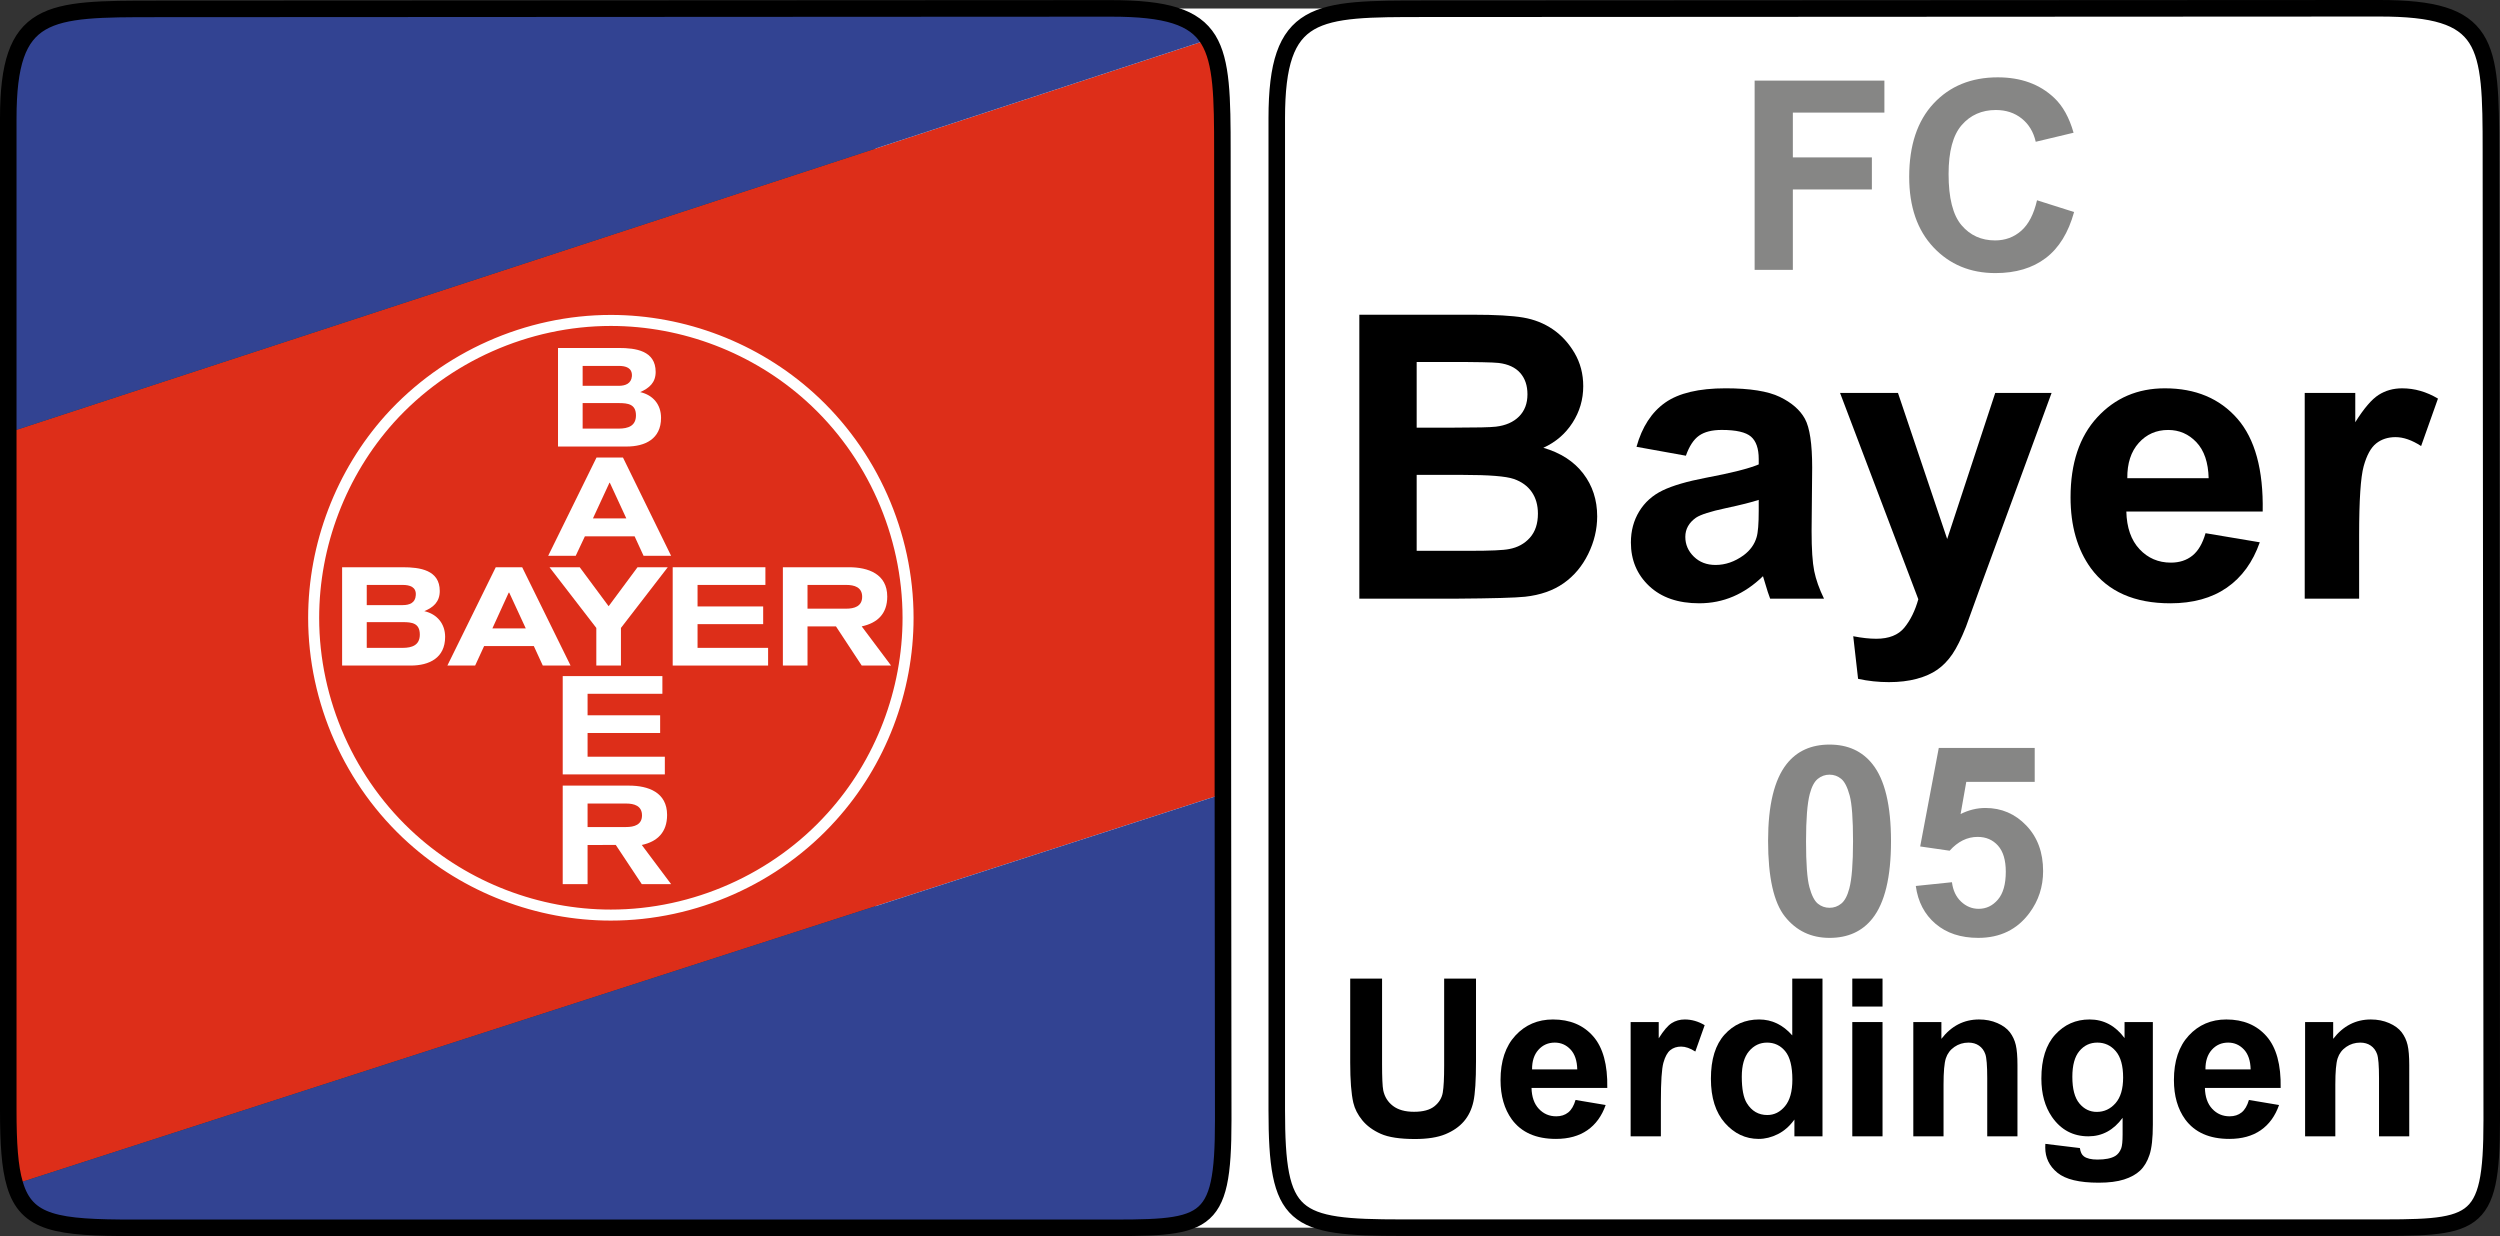
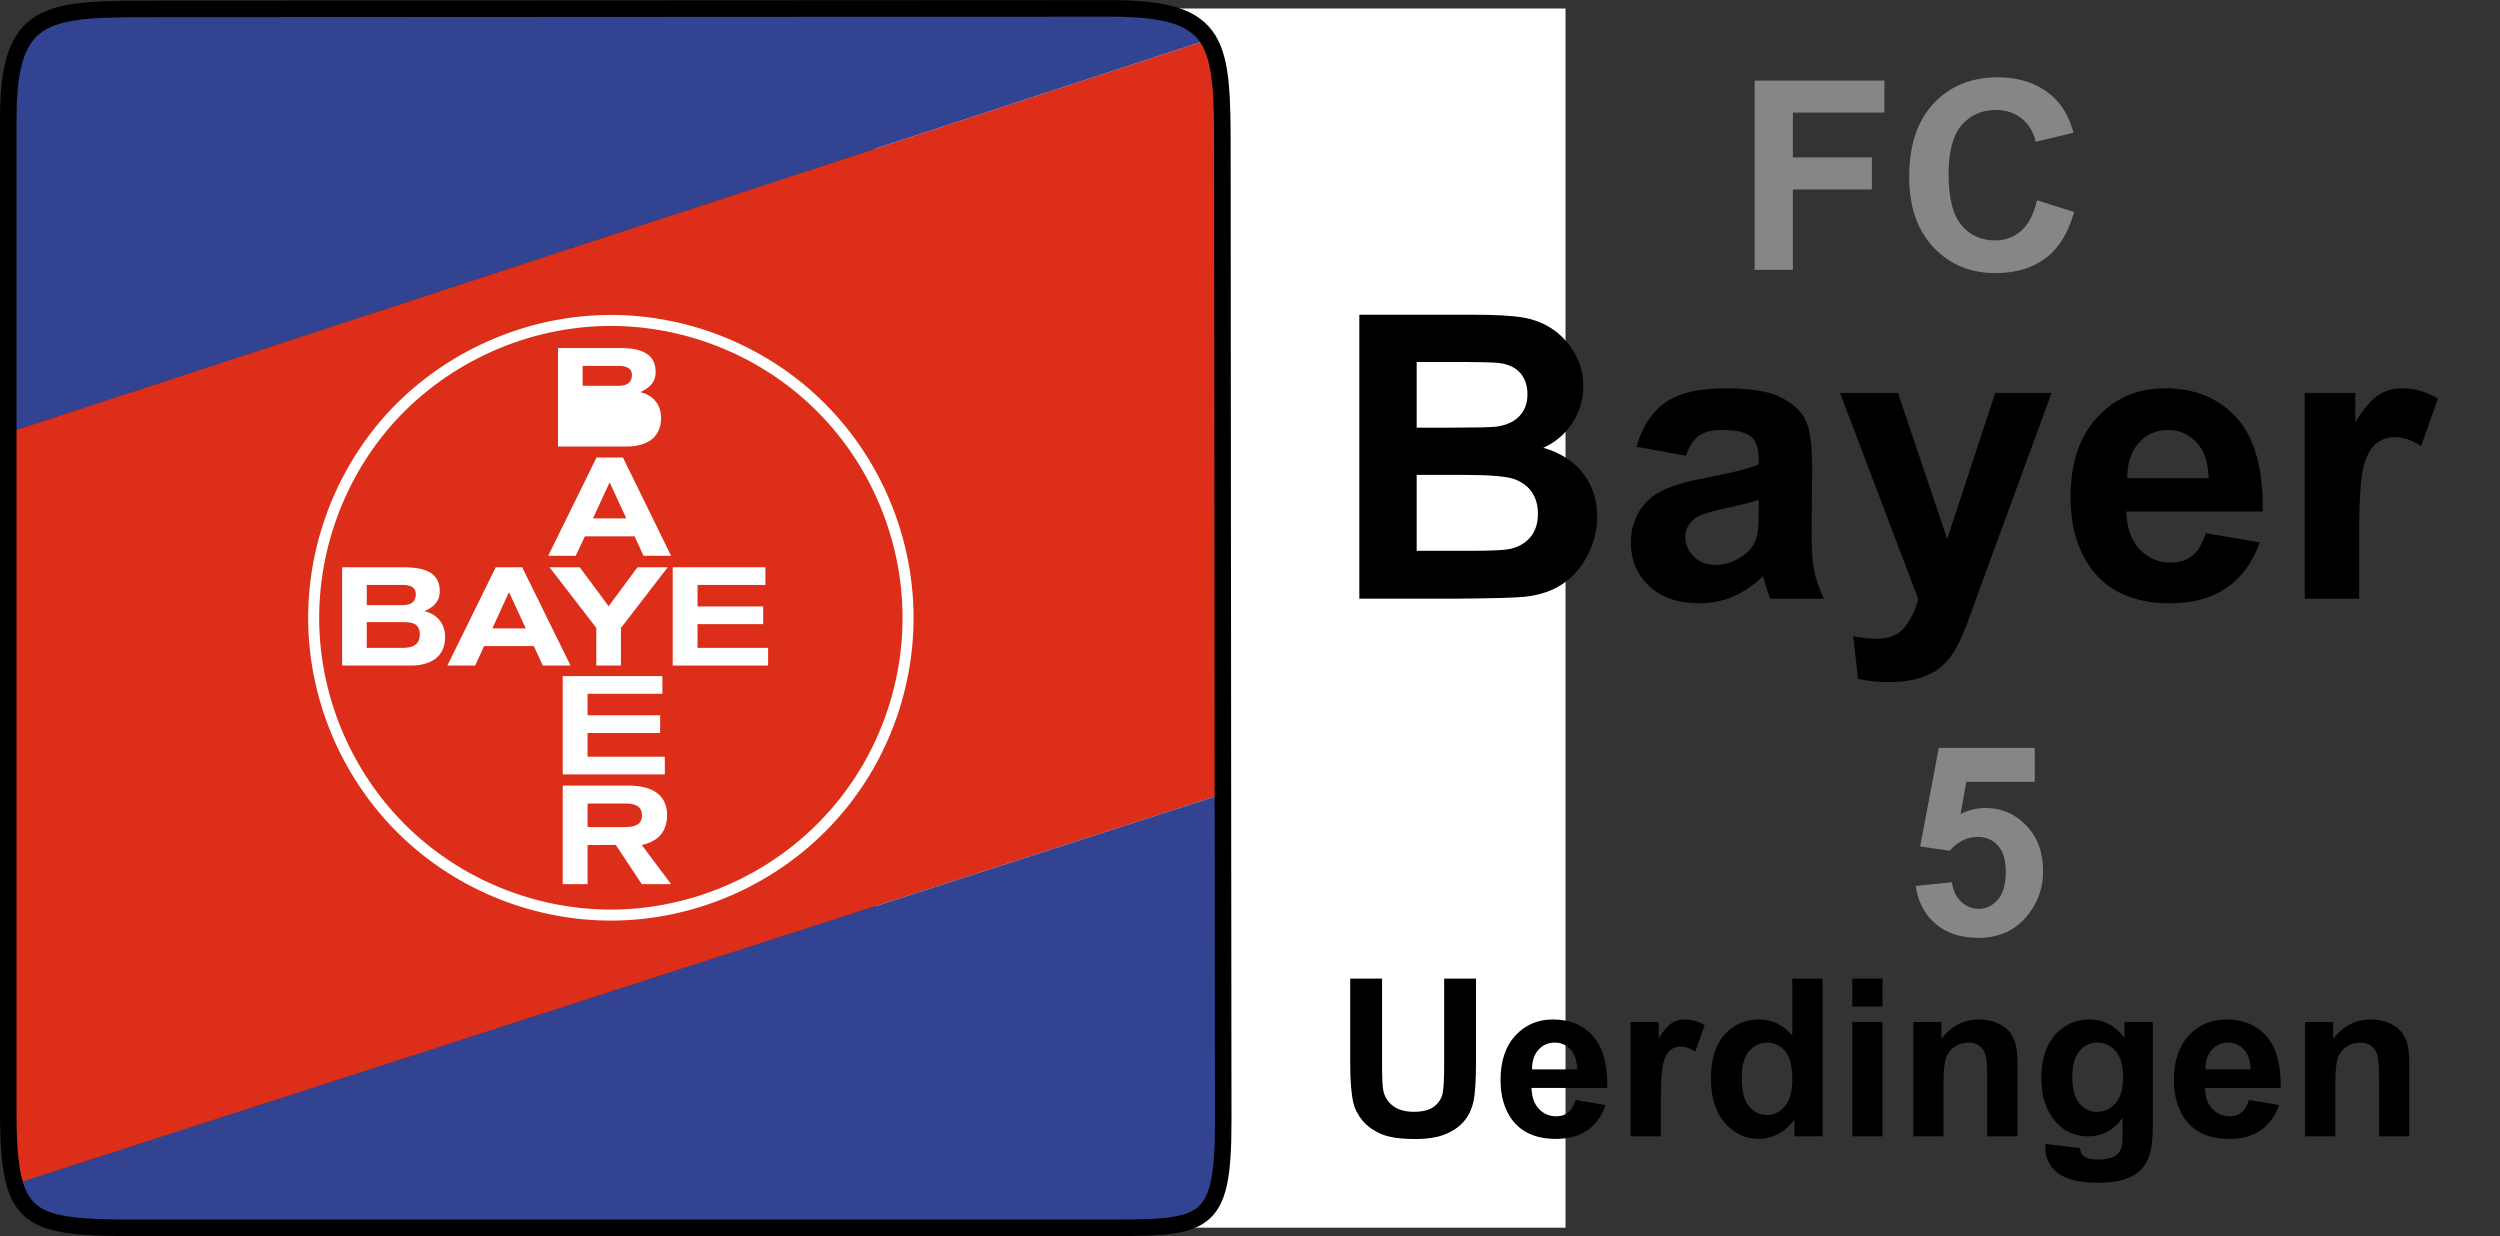
<svg xmlns="http://www.w3.org/2000/svg" version="1.0" x="0px" y="0px" width="453.78px" height="224.365px" viewBox="0 0 453.78 224.365" enable-background="new 0 0 453.78 224.365" xml:space="preserve">
  <rect x="0" y="0" width="453.78" height="224.365" fill="#333333" stroke="none" />
  <g id="Ebene_6">
    <rect x="158.91" y="1.547" fill="#FFFFFF" width="125.25" height="221.291" />
  </g>
  <g id="Ebene_1">
    <g id="XMLID_3_">
      <g>
        <path fill="#DD2E19" d="M221.88,27.504l0.09,116.61L2.7,214.944c-0.93-3.12-1.2-7.44-1.2-13.44v-123l217.8-71.31h0.03     C221.79,11.214,221.88,17.664,221.88,27.504z" />
        <path fill="#324392" d="M221.97,144.114l0.06,59.25c0,19.89-3.12,19.5-23.01,19.5H24.3c-13.89,0-19.5-0.72-21.6-7.92     L221.97,144.114z" />
        <path fill="#324392" d="M201.66,1.524c10.05,0,15.12,1.56,17.67,5.67h-0.03L1.5,78.504v-57c0-19.89,7.02-19.89,26.91-19.89     L201.66,1.524z" />
      </g>
      <g>
        <path fill="none" stroke="#000000" stroke-width="3" d="M221.97,144.114l0.06,59.25c0,19.89-3.12,19.5-23.01,19.5H24.3     c-13.89,0-19.5-0.72-21.6-7.92c-0.93-3.12-1.2-7.44-1.2-13.44v-123v-57c0-19.89,7.02-19.89,26.91-19.89l173.25-0.09     c10.05,0,15.12,1.56,17.67,5.67c2.46,4.02,2.55,10.47,2.55,20.31L221.97,144.114z" />
      </g>
    </g>
  </g>
  <g id="Ebene_4">
-     <path fill="#FFFFFF" stroke="#000000" stroke-width="3" d="M452.28,203.338c0,19.881-3.114,19.5-22.995,19.5h-174.75   c-19.881,0-22.787-1.494-22.787-21.375v-180c0-19.882,7.031-19.872,26.912-19.872L431.91,1.5c19.881,0,20.221,6.082,20.221,25.964   L452.28,203.338z" />
-   </g>
+     </g>
  <g id="Ebene_5">
    <g>
      <path d="M246.736,57.125h20.602c4.078,0,7.119,0.17,9.123,0.51c2.004,0.34,3.797,1.049,5.379,2.127    c1.582,1.078,2.9,2.514,3.955,4.307s1.582,3.803,1.582,6.029c0,2.414-0.65,4.629-1.951,6.645    c-1.301,2.016-3.064,3.528-5.291,4.535c3.141,0.914,5.555,2.473,7.242,4.676c1.688,2.203,2.531,4.793,2.531,7.77    c0,2.344-0.545,4.623-1.635,6.838s-2.578,3.985-4.465,5.308c-1.887,1.324-4.213,2.139-6.979,2.443    c-1.734,0.188-5.918,0.305-12.551,0.352h-17.543V57.125z M257.143,65.703v11.918h6.82c4.055,0,6.574-0.058,7.559-0.176    c1.781-0.211,3.182-0.826,4.201-1.846s1.529-2.361,1.529-4.025c0-1.594-0.439-2.888-1.318-3.885    c-0.879-0.996-2.186-1.6-3.92-1.811c-1.031-0.117-3.996-0.176-8.895-0.176H257.143z M257.143,86.199V99.98h9.633    c3.75,0,6.129-0.105,7.137-0.316c1.547-0.281,2.807-0.967,3.779-2.057s1.459-2.549,1.459-4.377c0-1.547-0.375-2.859-1.125-3.938    c-0.75-1.078-1.834-1.863-3.252-2.355s-4.494-0.738-9.229-0.738H257.143z" />
      <path d="M306.01,82.718l-8.965-1.617c1.008-3.609,2.742-6.281,5.203-8.016c2.461-1.734,6.117-2.602,10.969-2.602    c4.406,0,7.688,0.522,9.844,1.564c2.156,1.043,3.674,2.368,4.553,3.973c0.879,1.605,1.318,4.553,1.318,8.842l-0.105,11.531    c0,3.282,0.158,5.701,0.475,7.26c0.316,1.558,0.908,3.228,1.775,5.009h-9.773c-0.258-0.656-0.574-1.629-0.949-2.918    c-0.164-0.586-0.281-0.972-0.352-1.16c-1.688,1.64-3.492,2.871-5.414,3.691s-3.973,1.23-6.152,1.23    c-3.844,0-6.873-1.043-9.088-3.129c-2.215-2.085-3.322-4.722-3.322-7.91c0-2.109,0.504-3.99,1.512-5.643s2.42-2.918,4.236-3.797    s4.436-1.646,7.857-2.303c4.617-0.867,7.816-1.675,9.598-2.426v-0.984c0-1.898-0.469-3.252-1.406-4.061s-2.707-1.213-5.309-1.213    c-1.758,0-3.129,0.346-4.113,1.037C307.416,79.771,306.619,80.984,306.01,82.718z M319.229,90.734    c-1.266,0.422-3.27,0.926-6.012,1.512c-2.742,0.586-4.535,1.16-5.379,1.723c-1.289,0.914-1.934,2.074-1.934,3.48    c0,1.383,0.516,2.579,1.547,3.586c1.031,1.008,2.344,1.512,3.938,1.512c1.781,0,3.48-0.585,5.098-1.758    c1.195-0.891,1.98-1.98,2.355-3.27c0.258-0.844,0.387-2.449,0.387-4.816V90.734z" />
      <path d="M333.994,71.328h10.512l8.93,26.508l8.719-26.508h10.23l-13.184,35.929l-2.355,6.504c-0.867,2.18-1.693,3.844-2.479,4.992    s-1.688,2.08-2.707,2.795s-2.273,1.271-3.762,1.67s-3.17,0.598-5.045,0.598c-1.898,0-3.762-0.199-5.59-0.598l-0.879-7.734    c1.547,0.305,2.941,0.457,4.184,0.457c2.297,0,3.996-0.674,5.098-2.021s1.945-3.064,2.531-5.15L333.994,71.328z" />
      <path d="M400.334,96.781l9.844,1.652c-1.266,3.609-3.264,6.358-5.994,8.244c-2.73,1.887-6.146,2.83-10.248,2.83    c-6.492,0-11.297-2.121-14.414-6.363c-2.461-3.398-3.691-7.687-3.691-12.867c0-6.188,1.617-11.033,4.852-14.537    c3.234-3.503,7.324-5.256,12.27-5.256c5.555,0,9.938,1.834,13.148,5.502c3.211,3.668,4.746,9.287,4.605,16.857h-24.75    c0.07,2.93,0.867,5.209,2.391,6.838c1.523,1.629,3.422,2.443,5.695,2.443c1.547,0,2.848-0.422,3.902-1.266    S399.795,98.656,400.334,96.781z M400.896,86.796c-0.07-2.859-0.809-5.033-2.215-6.521c-1.406-1.488-3.117-2.232-5.133-2.232    c-2.156,0-3.938,0.786-5.344,2.355c-1.406,1.57-2.098,3.704-2.074,6.398H400.896z" />
      <path d="M428.213,108.663h-9.879V71.328h9.176v5.309c1.57-2.508,2.982-4.16,4.236-4.957c1.254-0.796,2.678-1.195,4.271-1.195    c2.25,0,4.418,0.621,6.504,1.863l-3.059,8.613c-1.664-1.078-3.211-1.617-4.641-1.617c-1.383,0-2.555,0.381-3.516,1.143    c-0.961,0.762-1.717,2.139-2.268,4.131c-0.551,1.992-0.826,6.165-0.826,12.516V108.663z" />
    </g>
    <g>
      <path fill="#868685" d="M318.486,48.984V14.625h23.555v5.813h-16.617v8.133h14.344v5.813h-14.344v14.602H318.486z" />
      <path fill="#868685" d="M369.744,36.352l6.727,2.133c-1.031,3.75-2.746,6.535-5.145,8.355s-5.441,2.73-9.129,2.73    c-4.563,0-8.313-1.559-11.25-4.676s-4.406-7.379-4.406-12.785c0-5.719,1.477-10.16,4.43-13.324s6.836-4.746,11.648-4.746    c4.203,0,7.617,1.242,10.242,3.727c1.563,1.469,2.734,3.578,3.516,6.328l-6.867,1.641c-0.406-1.781-1.254-3.188-2.543-4.219    s-2.855-1.547-4.699-1.547c-2.547,0-4.613,0.914-6.199,2.742s-2.379,4.789-2.379,8.883c0,4.344,0.781,7.438,2.344,9.281    s3.594,2.766,6.094,2.766c1.844,0,3.43-0.586,4.758-1.758S369.166,38.867,369.744,36.352z" />
    </g>
    <g>
-       <path fill="#868685" d="M332.083,135.15c3.328,0,5.93,1.188,7.805,3.563c2.234,2.813,3.352,7.477,3.352,13.992    c0,6.5-1.125,11.172-3.375,14.016c-1.859,2.344-4.453,3.516-7.781,3.516c-3.344,0-6.039-1.285-8.086-3.855    s-3.07-7.152-3.07-13.746c0-6.469,1.125-11.125,3.375-13.969C326.161,136.322,328.755,135.15,332.083,135.15z M332.083,140.611    c-0.797,0-1.508,0.254-2.133,0.762s-1.109,1.418-1.453,2.73c-0.453,1.703-0.68,4.57-0.68,8.602s0.203,6.801,0.609,8.309    s0.918,2.512,1.535,3.012s1.324,0.75,2.121,0.75s1.508-0.254,2.133-0.762s1.109-1.418,1.453-2.73    c0.453-1.688,0.68-4.547,0.68-8.578s-0.203-6.801-0.609-8.309s-0.918-2.516-1.535-3.023S332.88,140.611,332.083,140.611z" />
      <path fill="#868685" d="M347.739,160.814l6.563-0.68c0.188,1.484,0.742,2.66,1.664,3.527s1.984,1.301,3.188,1.301    c1.375,0,2.539-0.559,3.492-1.676s1.43-2.801,1.43-5.051c0-2.109-0.473-3.691-1.418-4.746s-2.176-1.582-3.691-1.582    c-1.891,0-3.586,0.836-5.086,2.508l-5.344-0.773l3.375-17.883h17.414v6.164h-12.422l-1.031,5.836    c1.469-0.734,2.969-1.102,4.5-1.102c2.922,0,5.398,1.063,7.43,3.188s3.047,4.883,3.047,8.273c0,2.828-0.82,5.352-2.461,7.57    c-2.234,3.031-5.336,4.547-9.305,4.547c-3.172,0-5.758-0.852-7.758-2.555S348.13,163.689,347.739,160.814z" />
    </g>
    <g>
      <path d="M245.081,177.624h5.781v15.508c0,2.461,0.071,4.056,0.215,4.785c0.247,1.172,0.836,2.112,1.768,2.822    c0.931,0.71,2.203,1.064,3.818,1.064c1.641,0,2.877-0.335,3.711-1.006c0.833-0.671,1.334-1.494,1.504-2.471    c0.169-0.977,0.254-2.598,0.254-4.863v-15.84h5.781v15.039c0,3.438-0.156,5.866-0.469,7.285s-0.889,2.617-1.729,3.594    s-1.963,1.755-3.369,2.334s-3.242,0.869-5.508,0.869c-2.734,0-4.809-0.315-6.221-0.947c-1.413-0.632-2.529-1.452-3.35-2.461    s-1.361-2.067-1.621-3.174c-0.378-1.641-0.566-4.063-0.566-7.266V177.624z" />
      <path d="M285.979,199.655l5.469,0.918c-0.703,2.005-1.813,3.532-3.33,4.58s-3.415,1.572-5.693,1.572    c-3.606,0-6.276-1.179-8.008-3.535c-1.367-1.888-2.051-4.271-2.051-7.148c0-3.438,0.898-6.13,2.695-8.076s4.069-2.92,6.816-2.92    c3.086,0,5.521,1.019,7.305,3.057s2.637,5.159,2.559,9.365h-13.75c0.039,1.628,0.481,2.894,1.328,3.799s1.901,1.357,3.164,1.357    c0.859,0,1.582-0.234,2.168-0.703S285.68,200.697,285.979,199.655z M286.292,194.108c-0.039-1.589-0.449-2.796-1.23-3.623    s-1.731-1.24-2.852-1.24c-1.198,0-2.188,0.437-2.969,1.309s-1.165,2.058-1.152,3.555H286.292z" />
      <path d="M301.468,206.257h-5.488v-20.742h5.098v2.949c0.872-1.394,1.657-2.312,2.354-2.754s1.487-0.664,2.373-0.664    c1.25,0,2.454,0.345,3.613,1.035l-1.699,4.785c-0.925-0.599-1.784-0.898-2.578-0.898c-0.769,0-1.419,0.212-1.953,0.635    s-0.954,1.188-1.26,2.295s-0.459,3.425-0.459,6.953V206.257z" />
      <path d="M330.804,206.257h-5.098v-3.047c-0.847,1.185-1.846,2.067-2.998,2.646s-2.314,0.869-3.486,0.869    c-2.383,0-4.424-0.96-6.123-2.881s-2.549-4.6-2.549-8.037c0-3.516,0.827-6.188,2.48-8.018s3.743-2.744,6.27-2.744    c2.317,0,4.323,0.964,6.016,2.891v-10.313h5.488V206.257z M316.155,195.437c0,2.214,0.306,3.815,0.918,4.805    c0.886,1.433,2.122,2.148,3.711,2.148c1.263,0,2.337-0.537,3.223-1.611s1.328-2.679,1.328-4.814c0-2.383-0.43-4.099-1.289-5.146    s-1.96-1.572-3.301-1.572c-1.302,0-2.393,0.518-3.271,1.553S316.155,193.379,316.155,195.437z" />
      <path d="M336.214,182.702v-5.078h5.488v5.078H336.214z M336.214,206.257v-20.742h5.488v20.742H336.214z" />
      <path d="M366.194,206.257h-5.488v-10.586c0-2.239-0.117-3.688-0.352-4.346s-0.615-1.169-1.143-1.533s-1.162-0.547-1.904-0.547    c-0.95,0-1.804,0.261-2.559,0.781s-1.272,1.211-1.553,2.07s-0.42,2.448-0.42,4.766v9.395h-5.488v-20.742h5.098v3.047    c1.81-2.344,4.089-3.516,6.836-3.516c1.211,0,2.317,0.218,3.32,0.654s1.761,0.993,2.275,1.67s0.872,1.445,1.074,2.305    s0.303,2.09,0.303,3.691V206.257z" />
      <path d="M371.253,207.624l6.27,0.762c0.104,0.729,0.345,1.23,0.723,1.504c0.521,0.391,1.341,0.586,2.461,0.586    c1.433,0,2.507-0.215,3.223-0.645c0.481-0.286,0.847-0.749,1.094-1.387c0.169-0.456,0.254-1.296,0.254-2.52v-3.027    c-1.641,2.239-3.711,3.359-6.211,3.359c-2.786,0-4.993-1.179-6.621-3.535c-1.276-1.862-1.914-4.18-1.914-6.953    c0-3.477,0.837-6.133,2.51-7.969s3.753-2.754,6.24-2.754c2.565,0,4.681,1.126,6.348,3.379v-2.91h5.137v18.613    c0,2.448-0.202,4.277-0.605,5.488s-0.97,2.161-1.699,2.852s-1.702,1.23-2.92,1.621s-2.757,0.586-4.619,0.586    c-3.516,0-6.009-0.603-7.48-1.807s-2.207-2.731-2.207-4.58C371.233,208.105,371.24,207.885,371.253,207.624z M376.155,195.456    c0,2.2,0.427,3.812,1.279,4.834s1.904,1.533,3.154,1.533c1.341,0,2.474-0.524,3.398-1.572s1.387-2.601,1.387-4.658    c0-2.148-0.442-3.743-1.328-4.785s-2.005-1.563-3.359-1.563c-1.315,0-2.399,0.511-3.252,1.533S376.155,193.359,376.155,195.456z" />
      <path d="M408.206,199.655l5.469,0.918c-0.703,2.005-1.813,3.532-3.33,4.58s-3.415,1.572-5.693,1.572    c-3.606,0-6.276-1.179-8.008-3.535c-1.367-1.888-2.051-4.271-2.051-7.148c0-3.438,0.898-6.13,2.695-8.076s4.069-2.92,6.816-2.92    c3.086,0,5.521,1.019,7.305,3.057s2.637,5.159,2.559,9.365h-13.75c0.039,1.628,0.481,2.894,1.328,3.799s1.901,1.357,3.164,1.357    c0.859,0,1.582-0.234,2.168-0.703S407.906,200.697,408.206,199.655z M408.519,194.108c-0.039-1.589-0.449-2.796-1.23-3.623    s-1.731-1.24-2.852-1.24c-1.198,0-2.188,0.437-2.969,1.309s-1.165,2.058-1.152,3.555H408.519z" />
      <path d="M437.308,206.257h-5.488v-10.586c0-2.239-0.117-3.688-0.352-4.346s-0.615-1.169-1.143-1.533s-1.162-0.547-1.904-0.547    c-0.95,0-1.804,0.261-2.559,0.781s-1.272,1.211-1.553,2.07s-0.42,2.448-0.42,4.766v9.395h-5.488v-20.742h5.098v3.047    c1.81-2.344,4.089-3.516,6.836-3.516c1.211,0,2.317,0.218,3.32,0.654s1.761,0.993,2.275,1.67s0.872,1.445,1.074,2.305    s0.303,2.09,0.303,3.691V206.257z" />
    </g>
  </g>
  <g id="Ebene_3">
    <path fill-rule="evenodd" clip-rule="evenodd" fill="none" d="M110.879,54.464c31.668,0,57.687,25.976,57.687,57.684   c0,31.67-26.019,57.688-57.687,57.688c-31.708,0-57.684-26.019-57.684-57.688C53.195,80.44,79.171,54.464,110.879,54.464   L110.879,54.464z" />
    <path fill-rule="evenodd" clip-rule="evenodd" fill="none" stroke="#FFFFFF" stroke-width="2" d="M110.879,58.163   c-15.164,0-29.962,6.586-40.125,17.845c-8.861,9.879-13.821,22.89-13.821,36.141c0,15.164,6.546,29.921,17.848,40.087   c9.836,8.859,22.847,13.863,36.098,13.863c15.164,0,29.963-6.586,40.085-17.848c8.902-9.838,13.86-22.846,13.86-36.103   c0-15.202-6.543-29.959-17.845-40.125C137.141,63.161,124.133,58.163,110.879,58.163L110.879,58.163z" />
    <polygon fill-rule="evenodd" clip-rule="evenodd" fill="#FFFFFF" points="110.474,110.036 115.718,102.961 121.207,102.961    112.71,113.977 112.71,120.806 108.238,120.806 108.238,113.977 99.742,102.961 105.229,102.961 110.474,110.036  " />
    <polygon fill-rule="evenodd" clip-rule="evenodd" fill="#FFFFFF" points="94.782,102.961 103.563,120.806 98.521,120.806    96.897,117.272 87.871,117.272 86.245,120.806 81.203,120.806 89.985,102.961 94.782,102.961  " />
    <path fill-rule="evenodd" clip-rule="evenodd" fill="#FFFFFF" d="M62.097,102.961h11.016c3.089,0,6.708,0.489,6.708,4.31   c0,1.954-1.14,2.968-2.804,3.659c2.316,0.53,3.779,2.279,3.779,4.673c0,3.826-2.886,5.203-6.258,5.203H62.097V102.961   L62.097,102.961z" />
    <polygon fill-rule="evenodd" clip-rule="evenodd" fill="#FFFFFF" points="139.419,117.595 139.419,120.806 122.102,120.806    122.102,102.961 138.93,102.961 138.93,106.172 126.613,106.172 126.613,110.077 138.524,110.077 138.524,113.288 126.613,113.288    126.613,117.595 139.419,117.595  " />
-     <path fill-rule="evenodd" clip-rule="evenodd" fill="#FFFFFF" d="M146.573,113.695v7.11h-4.472v-17.845h11.993   c3.497,0,6.952,1.219,6.952,5.326c0,3.132-1.789,4.796-4.635,5.408l5.326,7.11h-5.326l-4.676-7.11H146.573L146.573,113.695z" />
    <path fill-rule="evenodd" clip-rule="evenodd" fill="#FFFFFF" d="M101.285,63.161h11.02c3.089,0,6.706,0.492,6.706,4.351   c0,1.91-1.137,2.927-2.807,3.659c2.319,0.53,3.784,2.235,3.784,4.676c0,3.823-2.887,5.203-6.262,5.203h-12.441V63.161   L101.285,63.161z" />
    <polygon fill-rule="evenodd" clip-rule="evenodd" fill="#FFFFFF" points="113.075,83.042 121.816,100.89 116.816,100.89    115.19,97.351 106.164,97.351 104.497,100.89 99.499,100.89 108.278,83.042 113.075,83.042  " />
    <polygon fill-rule="evenodd" clip-rule="evenodd" fill="#FFFFFF" points="120.676,137.353 120.676,140.563 102.14,140.563    102.14,122.719 120.231,122.719 120.231,125.93 106.652,125.93 106.652,129.835 119.824,129.835 119.824,133.046 106.652,133.046    106.652,137.353 120.676,137.353  " />
    <path fill-rule="evenodd" clip-rule="evenodd" fill="#FFFFFF" d="M106.652,153.372v7.113h-4.512V142.6h12.035   c3.494,0,6.91,1.219,6.91,5.323c0,3.132-1.749,4.84-4.594,5.449l5.325,7.113h-5.325l-4.717-7.113H106.652L106.652,153.372z" />
    <polygon fill-rule="evenodd" clip-rule="evenodd" fill="#DD2E19" points="95.433,114.062 92.425,107.555 92.383,107.599    92.343,107.555 89.374,114.062 95.433,114.062  " />
    <path fill-rule="evenodd" clip-rule="evenodd" fill="#DD2E19" d="M66.569,109.834h6.543c1.22,0,2.278-0.407,2.357-1.79   c0.123-1.506-1.096-1.872-2.357-1.872h-6.543V109.834L66.569,109.834z" />
    <path fill-rule="evenodd" clip-rule="evenodd" fill="#DD2E19" d="M66.569,117.595h6.543c1.668,0,3.089-0.486,3.089-2.399   c0-2.071-1.381-2.273-3.089-2.273h-6.543V117.595L66.569,117.595z" />
    <path fill-rule="evenodd" clip-rule="evenodd" fill="#DD2E19" d="M146.573,110.481h7.033c1.422,0,2.887-0.404,2.887-2.153   s-1.422-2.156-2.887-2.156h-7.033V110.481L146.573,110.481z" />
    <path fill-rule="evenodd" clip-rule="evenodd" fill="#DD2E19" d="M105.757,70.031h6.548c1.219,0,2.273-0.404,2.395-1.749   c0.085-1.541-1.137-1.866-2.395-1.866h-6.548V70.031L105.757,70.031z" />
-     <path fill-rule="evenodd" clip-rule="evenodd" fill="#DD2E19" d="M105.757,77.798h6.548c1.707,0,3.129-0.486,3.129-2.399   c0-2.03-1.422-2.235-3.129-2.235h-6.548V77.798L105.757,77.798z" />
    <polygon fill-rule="evenodd" clip-rule="evenodd" fill="#DD2E19" points="113.685,94.099 110.679,87.595 110.679,87.677    110.636,87.595 107.626,94.099 113.685,94.099  " />
    <path fill-rule="evenodd" clip-rule="evenodd" fill="#DD2E19" d="M106.652,150.117h6.993c1.463,0,2.886-0.401,2.886-2.112   c0-1.746-1.422-2.153-2.886-2.153h-6.993V150.117L106.652,150.117z" />
  </g>
</svg>